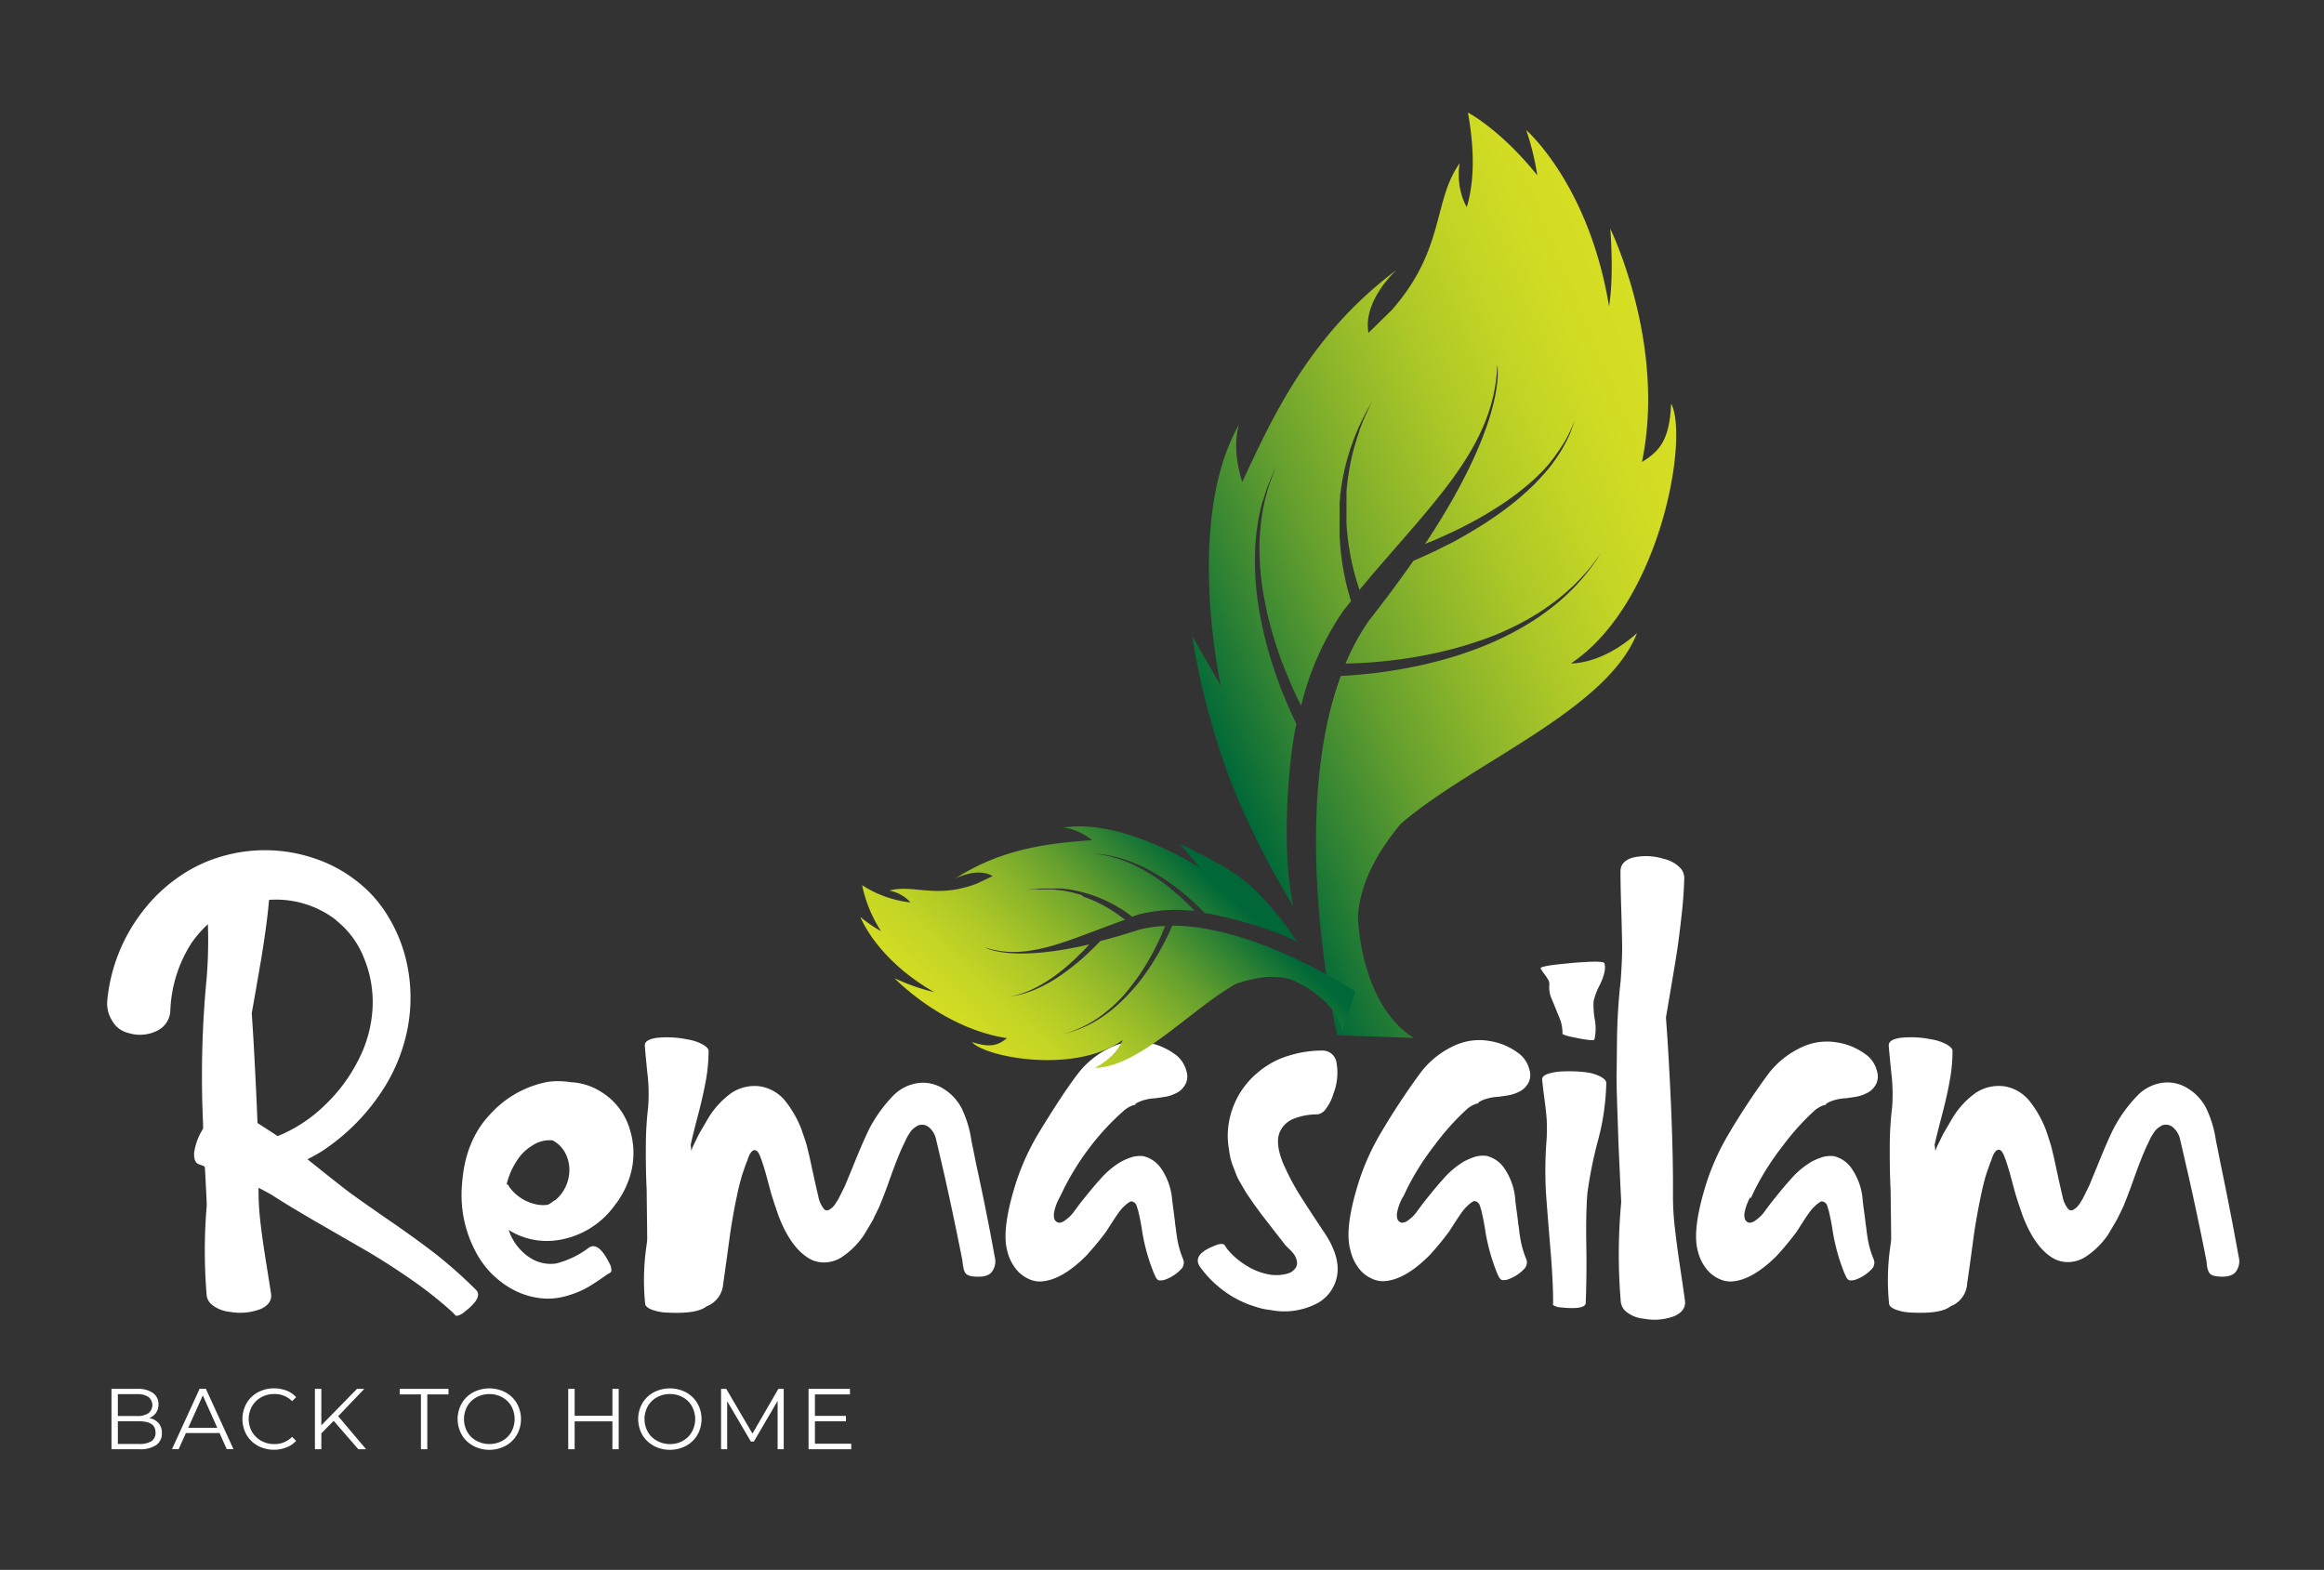
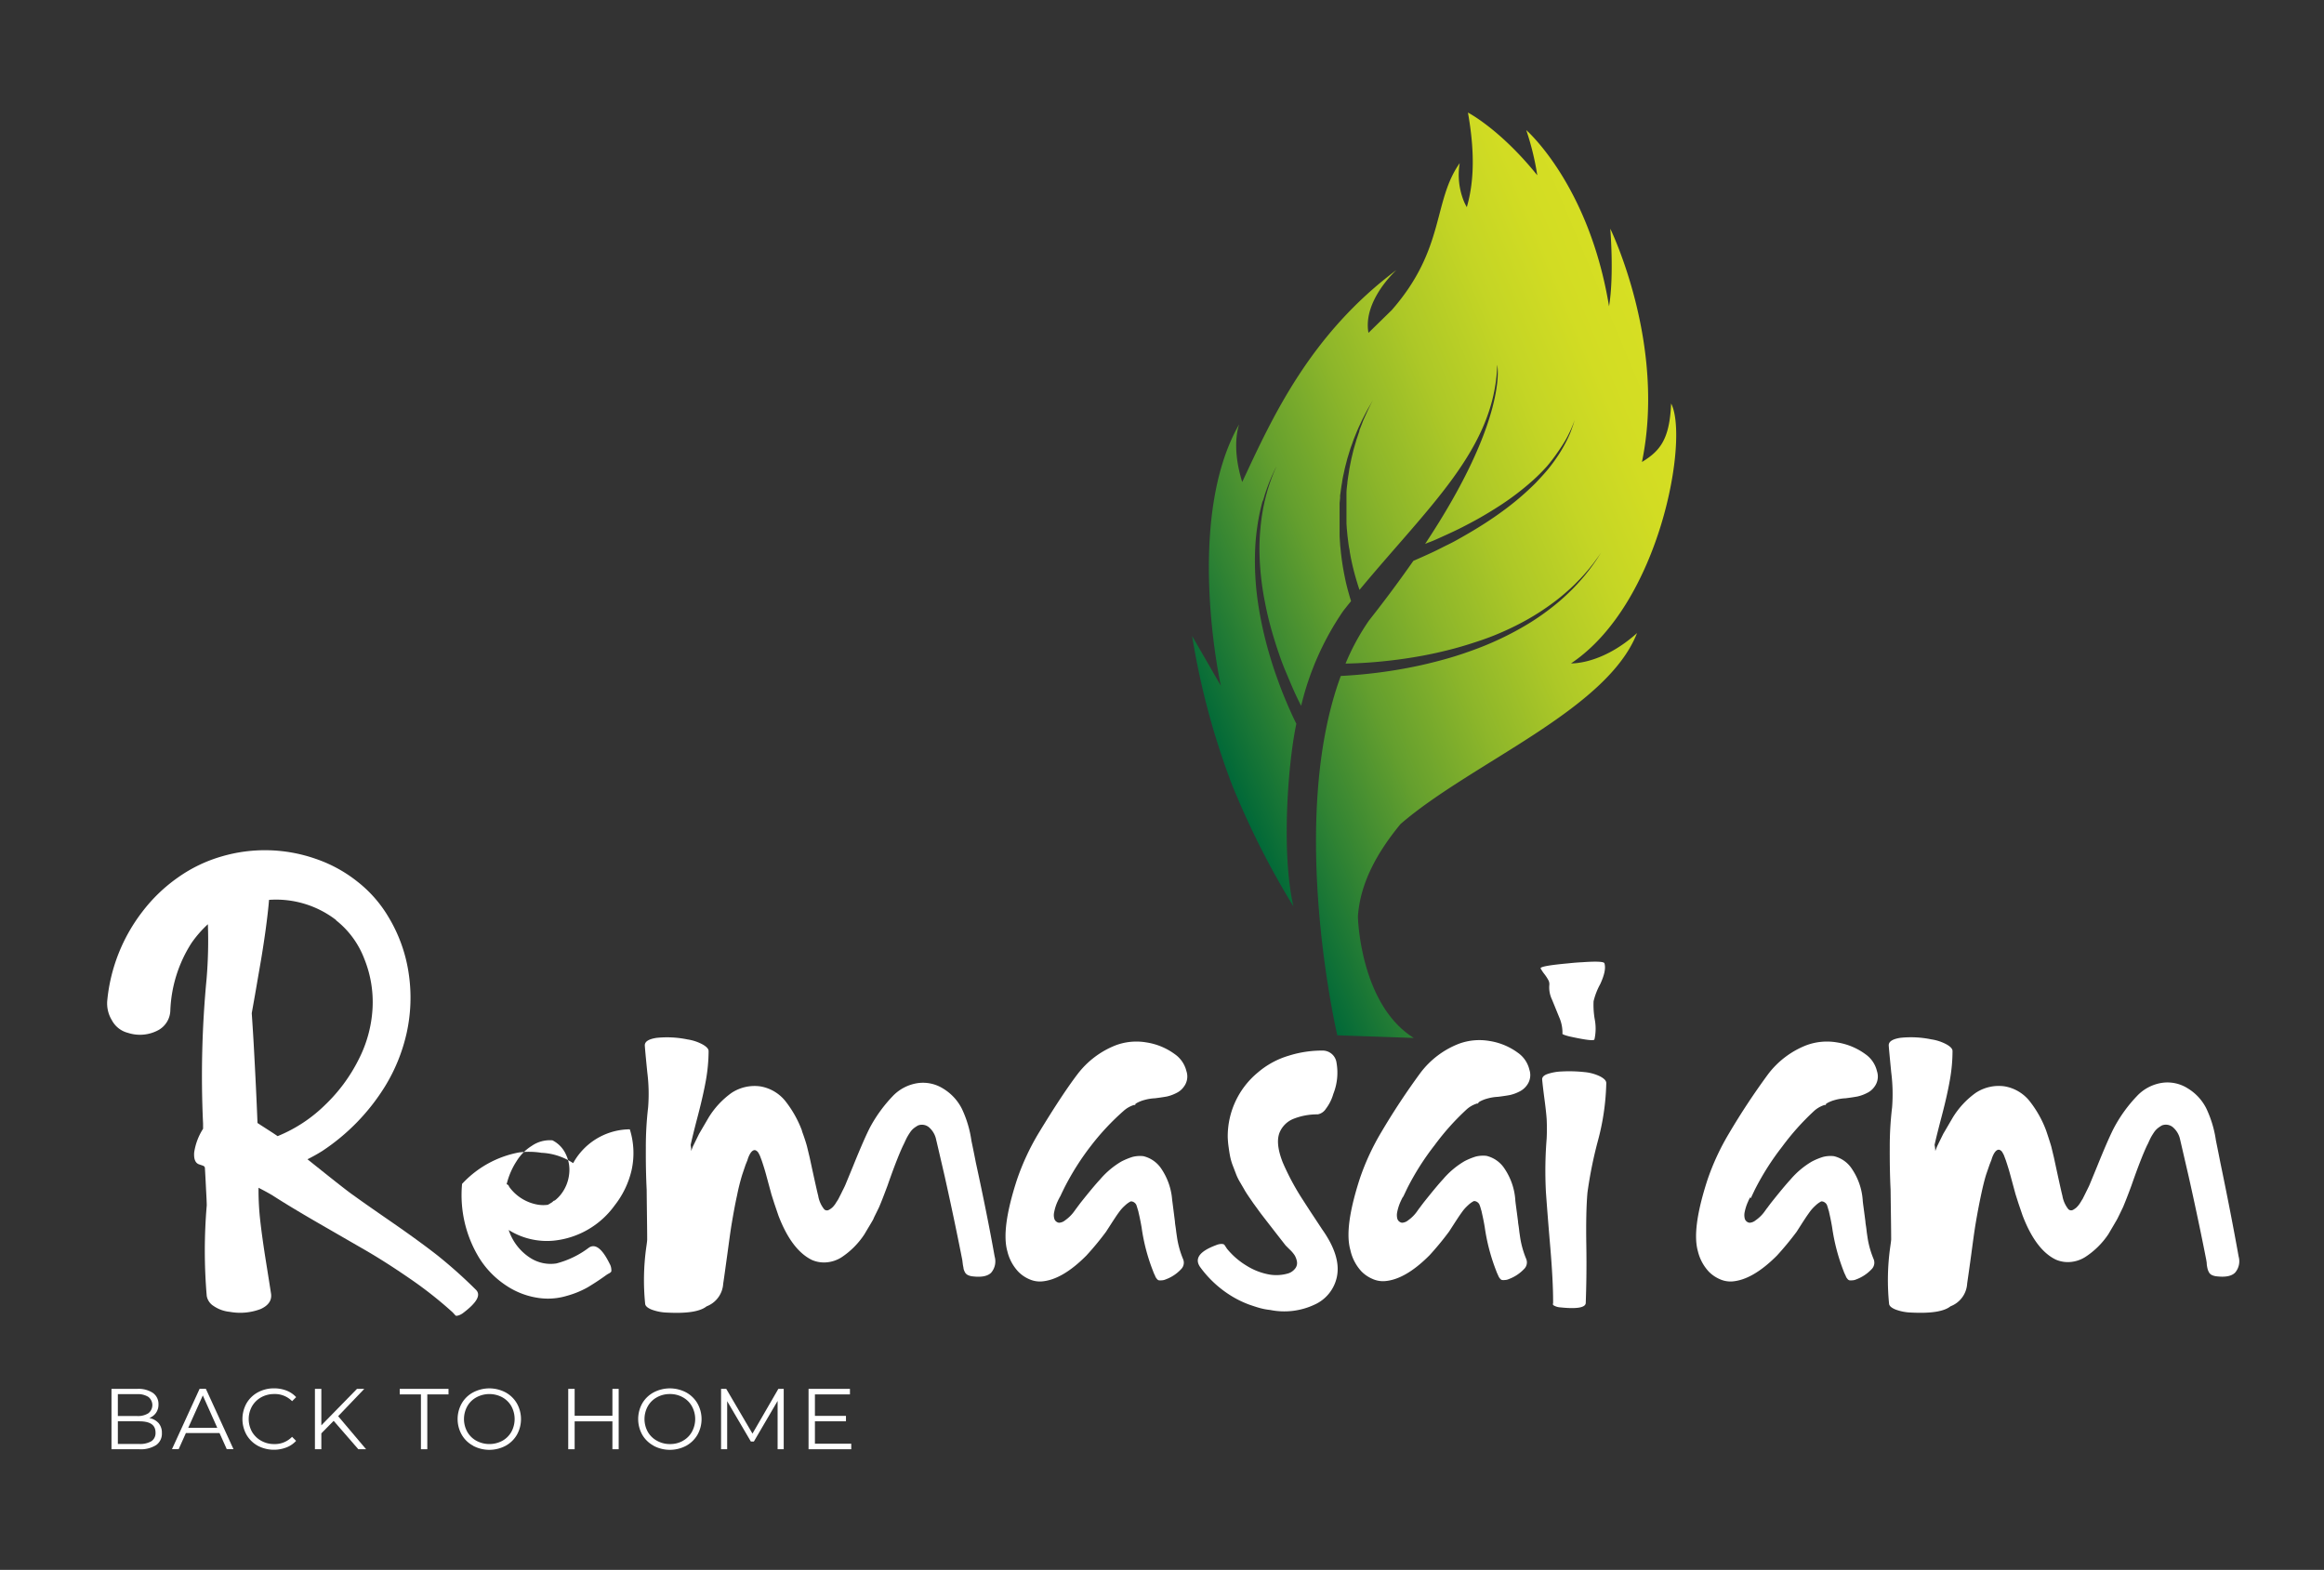
<svg xmlns="http://www.w3.org/2000/svg" xmlns:xlink="http://www.w3.org/1999/xlink" id="Layer_1" data-name="Layer 1" viewBox="0 0 449.19 303.45">
  <rect x="0" y="0" width="449.19" height="303.45" fill="#333333" stroke="none" />
  <defs>
    <style>.cls-1{fill:#fff;}.cls-2{fill:url(#linear-gradient);}.cls-3{fill:url(#linear-gradient-2);}</style>
    <linearGradient id="linear-gradient" x1="33.59" y1="590.12" x2="142.72" y2="590.12" gradientTransform="translate(-29.8 -399.38) rotate(-22.78)" gradientUnits="userSpaceOnUse">
      <stop offset="0" stop-color="#006838" />
      <stop offset="0.14" stop-color="#328433" />
      <stop offset="0.29" stop-color="#649f2e" />
      <stop offset="0.45" stop-color="#8db62a" />
      <stop offset="0.6" stop-color="#adc827" />
      <stop offset="0.75" stop-color="#c4d525" />
      <stop offset="0.88" stop-color="#d2dc23" />
      <stop offset="1" stop-color="#d7df23" />
    </linearGradient>
    <linearGradient id="linear-gradient-2" x1="-3239.21" y1="1230.55" x2="-3178.95" y2="1230.55" gradientTransform="matrix(-0.68, 0.73, 0.73, 0.68, -2878.84, 1686.83)" xlink:href="#linear-gradient" />
  </defs>
  <path class="cls-1" d="M92,249.32c1,1,.17,2.45-2.43,4.43a3,3,0,0,1-.91.5,1.61,1.61,0,0,1-.48.09c-.07,0-.2-.12-.37-.32l-.31-.34a77.43,77.43,0,0,0-8.25-6.51q-4.76-3.28-8.73-5.57l-9.29-5.36q-5.32-3.08-8.58-5.19c-.67-.4-1.56-.89-2.68-1.46v.07a52.66,52.66,0,0,0,.34,6.36q.38,3.36,1.09,7.79t1,6.33q.21,1.86-2,2.88a11.11,11.11,0,0,1-6,.55,6.65,6.65,0,0,1-3.13-1.14,2.86,2.86,0,0,1-1.31-1.93,102.68,102.68,0,0,1,0-17.48c0-.79-.08-2-.16-3.65s-.15-2.88-.2-3.71l-.09-.13a.46.46,0,0,0-.09-.12,2.92,2.92,0,0,0-.45-.18l-.44-.15c-.76-.23-1.09-1-1-2.3a11.58,11.58,0,0,1,1.72-4.59c0-.1,0-.27,0-.5s0-.41,0-.5a197.37,197.37,0,0,1,.68-28,88.66,88.66,0,0,0,.25-10.54A21.67,21.67,0,0,0,37,182.3a25.93,25.93,0,0,0-4.08,13.08,4.48,4.48,0,0,1-2.21,3.68,7.47,7.47,0,0,1-6,.58,4.86,4.86,0,0,1-3.08-2.42,6.24,6.24,0,0,1-.89-3.91,33.33,33.33,0,0,1,6.75-17.05,31,31,0,0,1,6.88-6.63,28,28,0,0,1,8.49-4.09A29.71,29.71,0,0,1,61,166a26.79,26.79,0,0,1,8.09,4.42,24.45,24.45,0,0,1,6,6.84,29.28,29.28,0,0,1,3.93,11.08,31.53,31.53,0,0,1-.43,11.37A33.75,33.75,0,0,1,74.41,210a40.5,40.5,0,0,1-12.12,12.48,32.46,32.46,0,0,1-2.86,1.6c5.15,4.13,8.12,6.47,8.94,7q1.81,1.33,7.13,5t9,6.54A92.5,92.5,0,0,1,92,249.32Zm-27-71.45a19,19,0,0,0-13-3.93c-.14,1.71-.36,3.6-.64,5.66s-.55,3.77-.77,5.13-.57,3.3-1,5.83-.76,4.29-.93,5.29q.28,4.14.39,6.22c.31,5.64.55,10.64.72,15,1.52,1,2.82,1.8,3.89,2.54a28.26,28.26,0,0,0,9.22-6.08,31.75,31.75,0,0,0,6.42-8.7,24.58,24.58,0,0,0,2.7-9.81,22.31,22.31,0,0,0-1.61-9.74A17.29,17.29,0,0,0,64.93,177.87Z" />
-   <path class="cls-1" d="M121.73,218.29a15.27,15.27,0,0,1,.32,8A17.33,17.33,0,0,1,118.8,233a16.58,16.58,0,0,1-11.87,6.82,13.92,13.92,0,0,1-8.61-2.07,10.19,10.19,0,0,0,4.29,5.47,7.29,7.29,0,0,0,4.91,1,17.73,17.73,0,0,0,6.31-3.06c1.24-.83,2.58.21,4,3.11a2.36,2.36,0,0,1,.32,1,1.77,1.77,0,0,1,0,.52,1.32,1.32,0,0,1-.49.38,5.16,5.16,0,0,0-.46.28c-1.38,1-2.59,1.77-3.61,2.38a17.64,17.64,0,0,1-4,1.64,12.63,12.63,0,0,1-4.88.49,15,15,0,0,1-6.9-2.49A17.38,17.38,0,0,1,92.53,243a23.33,23.33,0,0,1-3.22-14.16q.57-8.46,5.61-13.65a20,20,0,0,1,11-6.08,15.32,15.32,0,0,1,4.36.07,12,12,0,0,1,6.11,2A12.61,12.61,0,0,1,121.73,218.29ZM98.42,229.41a8.61,8.61,0,0,0,5.69,3.47,6.6,6.6,0,0,0,1.78,0,6,6,0,0,0,.65-.39c.14-.07.2-.11.18-.11s0,0-.08.07l.24-.21a.63.63,0,0,1,.27-.18l.07,0a6.92,6.92,0,0,0,1.21-1.21A7.68,7.68,0,0,0,110,227a6.86,6.86,0,0,0-.61-3.84,5.66,5.66,0,0,0-2.61-2.74,6.14,6.14,0,0,0-4,1.07,9.05,9.05,0,0,0-2.93,2.95,14.33,14.33,0,0,0-1.93,4.49.35.35,0,0,1,.23.07,1,1,0,0,1,.18.21A1.81,1.81,0,0,1,98.42,229.41Z" />
+   <path class="cls-1" d="M121.73,218.29a15.27,15.27,0,0,1,.32,8A17.33,17.33,0,0,1,118.8,233a16.58,16.58,0,0,1-11.87,6.82,13.92,13.92,0,0,1-8.61-2.07,10.19,10.19,0,0,0,4.29,5.47,7.29,7.29,0,0,0,4.91,1,17.73,17.73,0,0,0,6.31-3.06c1.24-.83,2.58.21,4,3.11a2.36,2.36,0,0,1,.32,1,1.77,1.77,0,0,1,0,.52,1.32,1.32,0,0,1-.49.38,5.16,5.16,0,0,0-.46.28c-1.38,1-2.59,1.77-3.61,2.38a17.64,17.64,0,0,1-4,1.64,12.63,12.63,0,0,1-4.88.49,15,15,0,0,1-6.9-2.49A17.38,17.38,0,0,1,92.53,243a23.33,23.33,0,0,1-3.22-14.16a20,20,0,0,1,11-6.08,15.32,15.32,0,0,1,4.36.07,12,12,0,0,1,6.11,2A12.61,12.61,0,0,1,121.73,218.29ZM98.42,229.41a8.61,8.61,0,0,0,5.69,3.47,6.6,6.6,0,0,0,1.78,0,6,6,0,0,0,.65-.39c.14-.07.2-.11.18-.11s0,0-.08.07l.24-.21a.63.63,0,0,1,.27-.18l.07,0a6.92,6.92,0,0,0,1.21-1.21A7.68,7.68,0,0,0,110,227a6.86,6.86,0,0,0-.61-3.84,5.66,5.66,0,0,0-2.61-2.74,6.14,6.14,0,0,0-4,1.07,9.05,9.05,0,0,0-2.93,2.95,14.33,14.33,0,0,0-1.93,4.49.35.35,0,0,1,.23.07,1,1,0,0,1,.18.21A1.81,1.81,0,0,1,98.42,229.41Z" />
  <path class="cls-1" d="M192.25,242.88a3.37,3.37,0,0,1-.68,3.13c-.69.68-1.89.91-3.61.7a2.7,2.7,0,0,1-.93-.27,1.3,1.3,0,0,1-.54-.55,3.4,3.4,0,0,1-.25-.65c0-.19-.09-.47-.14-.85s-.08-.67-.11-.86q-1.5-7.65-3.39-16.12-1.57-6.79-1.65-7.08a4.25,4.25,0,0,0-1.26-2.31,2.12,2.12,0,0,0-2.24-.48,6.41,6.41,0,0,0-.86.57,3.75,3.75,0,0,0-.71.81c-.22.32-.38.59-.5.8s-.27.52-.45.91-.3.65-.37.77c-.69,1.46-1.71,4-3,7.72-.65,1.74-1.19,3.15-1.65,4.22-.62,1.29-1,2-1.07,2.22s-.75,1.3-1.75,3a15.52,15.52,0,0,1-4.5,4.51,6.38,6.38,0,0,1-2.77.93,5.84,5.84,0,0,1-2.92-.47Q153,241.6,150.47,235l-.79-2.32-.57-1.79-.93-3.43c-.26-1-.57-2-.93-3.08l-.32-.85a3.8,3.8,0,0,0-.16-.36c-.09-.17-.16-.3-.22-.39a1,1,0,0,0-.27-.29.77.77,0,0,0-.39-.18c-.5,0-.94.56-1.32,1.61l-.11.36-.36.89-.64,1.89a40.32,40.32,0,0,0-1,4c-.36,1.62-.68,3.38-1,5.26s-.58,4-.91,6.36-.57,4.18-.77,5.47a5,5,0,0,1-3.21,4.36q-1.86,1.5-7.54,1.21a9.42,9.42,0,0,1-3.1-.59c-.77-.32-1.18-.68-1.23-1.09a45.72,45.72,0,0,1,.22-11c.09-.61.15-1.08.17-1.39,0-2.12-.06-5.35-.1-9.69-.12-2.4-.18-5.09-.16-8.07a65.64,65.64,0,0,1,.44-7.83,33,33,0,0,0-.16-6.79q-.45-4.5-.48-5.22c0-.71.71-1.19,2.22-1.43a19.44,19.44,0,0,1,6,.29,9,9,0,0,1,3,1c.74.43,1.11.85,1.11,1.25a33,33,0,0,1-.52,5.65c-.35,1.95-.87,4.25-1.56,6.88s-1.15,4.51-1.39,5.63l.09.57a4.07,4.07,0,0,1,0,.61l.13-.34.16-.41a3.37,3.37,0,0,1,.14-.32l1.11-2.26,1.86-3.18a16.41,16.41,0,0,1,4.43-4.75,8.1,8.1,0,0,1,5.54-1.25,7.88,7.88,0,0,1,4.86,2.86,21.26,21.26,0,0,1,3.18,5.65c0,.14.2.61.47,1.41s.44,1.37.53,1.73l.5,2.07c.93,4.32,1.48,6.78,1.65,7.4a5.65,5.65,0,0,0,1.14,2.61.74.74,0,0,0,.75.22,2,2,0,0,0,.45-.24,3.51,3.51,0,0,0,.37-.28,3.72,3.72,0,0,0,.36-.39l.29-.38c0-.07.14-.23.28-.46l.25-.4.58-1.14c.07-.14.19-.4.37-.75s.32-.65.41-.86l1.43-3.47q2.3-5.69,3.43-7.82a27.62,27.62,0,0,1,4.22-5.79,8.37,8.37,0,0,1,5-2.61,7.31,7.31,0,0,1,4.83,1.07,9.62,9.62,0,0,1,3.61,3.89,21.32,21.32,0,0,1,1.85,6.19c.39,1.86.67,3.27.86,4.25Q190.79,234.7,192.25,242.88Z" />
  <path class="cls-1" d="M204.79,231.45c0,.09-.11.24-.21.43l-.18.39a8.93,8.93,0,0,0-.64,2,2.5,2.5,0,0,0,0,1.22,1.1,1.1,0,0,0,.93.86,2,2,0,0,0,1.18-.47,7.48,7.48,0,0,0,1.82-1.82l.36-.5a1.73,1.73,0,0,0,.19-.25l.59-.79q2.61-3.28,3.76-4.5a16.19,16.19,0,0,1,4.14-3.5,13.37,13.37,0,0,1,2.18-.9,6,6,0,0,1,2.08-.14,5.79,5.79,0,0,1,3.5,2.47,12.45,12.45,0,0,1,2.07,6c.05.35.23,1.76.54,4.21,0,.24.06.59.12,1s.11.79.13,1l.18,1.22a17.92,17.92,0,0,0,1.14,4,1.75,1.75,0,0,1-.36,1.92,7.68,7.68,0,0,1-3,2,2.07,2.07,0,0,1-.77.18,2.58,2.58,0,0,1-.54,0,.71.71,0,0,1-.41-.3,2.29,2.29,0,0,1-.27-.4c0-.08-.11-.26-.23-.53a5.36,5.36,0,0,1-.21-.52,36.8,36.8,0,0,1-2.22-8.43c-.17-1-.37-2-.61-3,0-.1-.08-.31-.18-.65s-.17-.57-.23-.73a1.15,1.15,0,0,0-.37-.46,1.1,1.1,0,0,0-.72-.24,4.84,4.84,0,0,0-1.14.83,7.15,7.15,0,0,0-.88.93c-.2.26-.48.64-.82,1.14l-.66,1-1.29,2a57.06,57.06,0,0,1-3.79,4.58q-4.71,4.74-8.72,5a5,5,0,0,1-2.36-.46,6.54,6.54,0,0,1-2.07-1.43,8.7,8.7,0,0,1-2.11-3.93q-1.25-4.33,1.86-13.87a46.87,46.87,0,0,1,4.11-8.87q4.68-7.71,7.61-11.54a17.11,17.11,0,0,1,7.33-5.54,11.42,11.42,0,0,1,5.93-.57,12.42,12.42,0,0,1,5.54,2.29,5.6,5.6,0,0,1,2.22,3.25,3.25,3.25,0,0,1-.47,3,3.72,3.72,0,0,1-1.5,1.26,7.38,7.38,0,0,1-1.82.66c-.55.1-1.31.22-2.29.34a9.21,9.21,0,0,0-2.11.35,6.51,6.51,0,0,0-1.39.56c-.29.18-.37.28-.25.3-.12.1-.2.12-.25.07a5.31,5.31,0,0,0-2,1.11A47.55,47.55,0,0,0,211,221.3a50.94,50.94,0,0,0-5.29,8.32l-.54,1.11-.25.54Z" />
  <path class="cls-1" d="M255.55,237.63q3.65,5.15,2.86,9.11a7.57,7.57,0,0,1-4.4,5.47,13.71,13.71,0,0,1-8.5,1,12.34,12.34,0,0,1-2.33-.47c-.26-.07-.84-.26-1.75-.57A19.93,19.93,0,0,1,238,250.5a21.16,21.16,0,0,1-6-5.54c-1.19-1.65-.2-3.06,3-4.26a2.94,2.94,0,0,1,1-.25,1.5,1.5,0,0,1,.54.07,1.41,1.41,0,0,1,.33.42l.29.44a14.6,14.6,0,0,0,3.81,3.29,12.33,12.33,0,0,0,4.56,1.72,8.11,8.11,0,0,0,3.46-.25,2.72,2.72,0,0,0,1.31-.9,1.7,1.7,0,0,0,.37-1.43,3.69,3.69,0,0,0-.43-1.16,6.35,6.35,0,0,0-1-1.16l-.75-.75q-4.16-5.33-4.47-5.76c-.1-.11-.38-.49-.84-1.12l-.91-1.25-.86-1.25c-.43-.63-.73-1.1-.89-1.4l-.81-1.39a10.19,10.19,0,0,1-.78-1.57c-.16-.42-.36-.95-.61-1.59a11.07,11.07,0,0,1-.54-1.79c-.11-.55-.21-1.16-.3-1.84a17.41,17.41,0,0,1-.18-2,16,16,0,0,1,5.83-12.48,16.22,16.22,0,0,1,5.93-3.23,21.41,21.41,0,0,1,6.54-1,2.7,2.7,0,0,1,2.73,2.37,11.06,11.06,0,0,1-.62,6,8.63,8.63,0,0,1-1.43,2.87,2.41,2.41,0,0,1-1.57,1.09,12.47,12.47,0,0,0-4.79.9,4.87,4.87,0,0,0-2.61,2.64q-.82,2.11.64,5.79a48,48,0,0,0,3.93,7.29c.77,1.2,1.34,2.08,1.72,2.65Z" />
  <path class="cls-1" d="M271.1,231.45l-.22.43-.18.39a9.5,9.5,0,0,0-.64,2,2.77,2.77,0,0,0,0,1.22,1.1,1.1,0,0,0,.93.86,2,2,0,0,0,1.18-.47A7.15,7.15,0,0,0,274,234l.36-.5a2.64,2.64,0,0,0,.2-.25c.08-.12.28-.38.59-.79q2.61-3.28,3.75-4.5a16.21,16.21,0,0,1,4.15-3.5,12.68,12.68,0,0,1,2.18-.9,5.93,5.93,0,0,1,2.07-.14,5.76,5.76,0,0,1,3.5,2.47,12.35,12.35,0,0,1,2.08,6c0,.35.22,1.76.53,4.21,0,.24.07.59.13,1s.1.79.12,1l.18,1.22a17.92,17.92,0,0,0,1.14,4,1.76,1.76,0,0,1-.35,1.92,7.81,7.81,0,0,1-3,2,2,2,0,0,1-.77.18,2.47,2.47,0,0,1-.53,0,.72.72,0,0,1-.42-.3,1.69,1.69,0,0,1-.26-.4l-.24-.53a5.36,5.36,0,0,1-.21-.52,37.89,37.89,0,0,1-2.22-8.43c-.16-1-.37-2-.6-3,0-.1-.09-.31-.18-.65s-.18-.57-.24-.73a1.15,1.15,0,0,0-.37-.46,1.08,1.08,0,0,0-.72-.24,4.84,4.84,0,0,0-1.14.83,7.91,7.91,0,0,0-.88.93c-.2.26-.47.64-.82,1.14l-.66,1-1.29,2a57.18,57.18,0,0,1-3.78,4.58q-4.72,4.74-8.72,5a4.93,4.93,0,0,1-2.36-.46,6.58,6.58,0,0,1-2.08-1.43A8.8,8.8,0,0,1,261,241.6q-1.25-4.33,1.86-13.87a46.87,46.87,0,0,1,4.11-8.87,135.72,135.72,0,0,1,7.62-11.54,17,17,0,0,1,7.32-5.54,11.45,11.45,0,0,1,5.94-.57,12.47,12.47,0,0,1,5.54,2.29,5.53,5.53,0,0,1,2.21,3.25,3.28,3.28,0,0,1-.46,3,3.86,3.86,0,0,1-1.5,1.26,7.58,7.58,0,0,1-1.83.66c-.54.1-1.31.22-2.28.34a9,9,0,0,0-2.11.35,6.42,6.42,0,0,0-1.4.56c-.28.18-.37.28-.25.3-.12.1-.2.12-.25.07a5.38,5.38,0,0,0-2,1.11,48.15,48.15,0,0,0-6.22,6.94,50.94,50.94,0,0,0-5.29,8.32l-.53,1.11-.26.54Z" />
  <path class="cls-1" d="M302,199.71a7.46,7.46,0,0,0-.64-3.1c-.48-1.17-.94-2.32-1.4-3.43a5.4,5.4,0,0,1-.5-2.8,1.61,1.61,0,0,0-.23-1,8.36,8.36,0,0,0-.79-1.18,8.62,8.62,0,0,1-.66-1q-.24-.49,5.44-1,1.24-.14,2.64-.21c2.74-.19,4.16-.12,4.25.21.29.93,0,2.25-.8,4a13.19,13.19,0,0,0-1.3,3.34,16.3,16.3,0,0,0,.23,3.51,9.57,9.57,0,0,1-.06,3.86q-.11.47-4.86-.58c-.9-.23-1.35-.41-1.35-.53A.13.13,0,0,0,302,199.71Zm8.47,9.54a46.62,46.62,0,0,1-1.64,11.33,81.46,81.46,0,0,0-2,9.94q-.33,3.75-.22,10.22c.07,4.31,0,8-.11,11.08,0,.93-1.68,1.23-4.89.89a2.87,2.87,0,0,1-1-.23,2.07,2.07,0,0,1-.42-.23.59.59,0,0,1,0-.39l0-.33q0-4-.55-10.49t-.84-10.63a77.53,77.53,0,0,1,.14-10.29,38.31,38.31,0,0,0,0-3.85c-.06-.87-.2-2.16-.43-3.89s-.37-3-.44-3.74c0-.4.26-.74.92-1a9.57,9.57,0,0,1,2.85-.53,27.3,27.3,0,0,1,4.41.12,8.69,8.69,0,0,1,3,.82C310,208.44,310.43,208.85,310.45,209.25Z" />
-   <path class="cls-1" d="M323.36,230.66a52.6,52.6,0,0,0,.34,6.47q.38,3.44,1.05,7.9t.93,6.43c.14,1.27-.53,2.24-2,2.92a11,11,0,0,1-6,.51,6.2,6.2,0,0,1-3.11-1.16,2.93,2.93,0,0,1-1.29-2,109.08,109.08,0,0,1,.07-19.3c0-.41-.12-2.4-.28-6s-.27-5.78-.29-6.61-.09-2.76-.19-5.78-.16-5.22-.13-6.61.05-3.29.07-5.68.1-4.55.22-6.47.28-3.82.5-5.7c.21-3,.31-5.32.28-7s-.08-4.07-.18-7.15-.14-5.41-.14-7c0-1.27.76-2.14,2.27-2.63a11.41,11.41,0,0,1,6.06.2,6.46,6.46,0,0,1,3,1.55,2.85,2.85,0,0,1,1,2.13c-.05,2.12-.21,4.48-.5,7.08s-.54,4.62-.75,6.09-.61,3.93-1.2,7.4-.94,5.6-1.09,6.41c.19,2.63.32,4.59.4,5.9Q323.42,219.69,323.36,230.66Z" />
  <path class="cls-1" d="M338.26,231.45l-.22.43a3.5,3.5,0,0,0-.17.39,9,9,0,0,0-.65,2,2.77,2.77,0,0,0,0,1.22,1.1,1.1,0,0,0,.93.86,2,2,0,0,0,1.18-.47,7.15,7.15,0,0,0,1.82-1.82l.36-.5a2.64,2.64,0,0,0,.2-.25c.08-.12.28-.38.59-.79q2.61-3.28,3.75-4.5a16.21,16.21,0,0,1,4.15-3.5,13,13,0,0,1,2.18-.9,5.94,5.94,0,0,1,2.07-.14,5.73,5.73,0,0,1,3.5,2.47,12.35,12.35,0,0,1,2.08,6c0,.35.22,1.76.53,4.21,0,.24.07.59.13,1s.1.79.12,1l.18,1.22a17.91,17.91,0,0,0,1.15,4,1.78,1.78,0,0,1-.36,1.92,7.81,7.81,0,0,1-3,2,2,2,0,0,1-.77.18,2.53,2.53,0,0,1-.53,0,.68.68,0,0,1-.41-.3,1.51,1.51,0,0,1-.27-.4c0-.08-.12-.26-.23-.53a4.14,4.14,0,0,1-.22-.52,37.89,37.89,0,0,1-2.22-8.43c-.16-1-.37-2-.6-3,0-.1-.09-.31-.18-.65s-.18-.57-.23-.73a1.19,1.19,0,0,0-.38-.46,1.08,1.08,0,0,0-.72-.24,4.84,4.84,0,0,0-1.14.83,7.91,7.91,0,0,0-.88.93c-.2.26-.47.64-.82,1.14l-.66,1-1.28,2a59.27,59.27,0,0,1-3.79,4.58q-4.73,4.74-8.72,5a5,5,0,0,1-2.36-.46,6.7,6.7,0,0,1-2.08-1.43,8.8,8.8,0,0,1-2.11-3.93q-1.25-4.33,1.86-13.87a46.87,46.87,0,0,1,4.11-8.87,135.72,135.72,0,0,1,7.62-11.54,17.08,17.08,0,0,1,7.32-5.54,11.45,11.45,0,0,1,5.94-.57,12.47,12.47,0,0,1,5.54,2.29,5.53,5.53,0,0,1,2.21,3.25,3.28,3.28,0,0,1-.46,3,3.72,3.72,0,0,1-1.5,1.26,7.58,7.58,0,0,1-1.83.66c-.54.1-1.31.22-2.28.34a9,9,0,0,0-2.11.35,6.64,6.64,0,0,0-1.4.56c-.28.18-.37.28-.25.3-.12.1-.2.12-.25.07a5.46,5.46,0,0,0-2,1.11,48.76,48.76,0,0,0-6.22,6.94,50.94,50.94,0,0,0-5.29,8.32l-.53,1.11-.25.54Z" />
  <path class="cls-1" d="M432.69,242.88A3.37,3.37,0,0,1,432,246c-.69.68-1.89.91-3.61.7a2.7,2.7,0,0,1-.93-.27,1.28,1.28,0,0,1-.53-.55,2.84,2.84,0,0,1-.25-.65,7.33,7.33,0,0,1-.15-.85c0-.39-.08-.67-.1-.86q-1.5-7.65-3.4-16.12c-1.05-4.53-1.59-6.89-1.64-7.08a4.26,4.26,0,0,0-1.27-2.31,2.12,2.12,0,0,0-2.24-.48,5.73,5.73,0,0,0-.85.57,3.79,3.79,0,0,0-.72.81c-.21.32-.38.59-.5.8s-.27.52-.45.91a7.29,7.29,0,0,1-.37.77c-.69,1.46-1.71,4-3,7.72-.64,1.74-1.19,3.15-1.64,4.22q-.93,1.93-1.08,2.22c-.16.31-.75,1.3-1.75,3A15.52,15.52,0,0,1,403,243a6.33,6.33,0,0,1-2.77.93,5.81,5.81,0,0,1-2.91-.47q-3.87-1.89-6.4-8.54l-.79-2.32-.57-1.79-.93-3.43c-.26-1-.57-2-.93-3.08l-.32-.85a2.24,2.24,0,0,0-.16-.36c-.09-.17-.16-.3-.22-.39a.87.87,0,0,0-.26-.29.77.77,0,0,0-.4-.18c-.5,0-.94.56-1.32,1.61l-.11.36-.35.89L383.9,227c-.33,1.05-.66,2.4-1,4s-.68,3.38-1,5.26-.59,4-.91,6.36-.58,4.18-.77,5.47A5,5,0,0,1,377,252.5q-1.86,1.5-7.54,1.21a9.3,9.3,0,0,1-3.09-.59c-.78-.32-1.19-.68-1.24-1.09a45.72,45.72,0,0,1,.22-11c.09-.61.15-1.08.18-1.39,0-2.12-.06-5.35-.11-9.69q-.18-3.6-.16-8.07a63.43,63.43,0,0,1,.45-7.83,33.13,33.13,0,0,0-.17-6.79c-.29-3-.46-4.74-.48-5.22,0-.71.72-1.19,2.22-1.43a19.44,19.44,0,0,1,6,.29,9,9,0,0,1,3,1c.74.43,1.11.85,1.11,1.25a32,32,0,0,1-.52,5.65c-.34,1.95-.86,4.25-1.55,6.88s-1.16,4.51-1.4,5.63a4.92,4.92,0,0,1,.09.57,4.07,4.07,0,0,1,.05.61l.13-.34.16-.41.14-.32,1.11-2.26s.65-1.1,1.86-3.18a16.41,16.41,0,0,1,4.43-4.75,8.1,8.1,0,0,1,5.54-1.25,7.88,7.88,0,0,1,4.86,2.86,21,21,0,0,1,3.18,5.65c.05.14.21.61.47,1.41s.44,1.37.54,1.73l.5,2.07c.93,4.32,1.47,6.78,1.64,7.4a5.65,5.65,0,0,0,1.14,2.61.76.76,0,0,0,.76.22,1.75,1.75,0,0,0,.44-.24,3.78,3.78,0,0,0,.38-.28l.36-.39c.14-.18.23-.31.28-.38l.29-.46a3.54,3.54,0,0,1,.25-.4l.57-1.14.37-.75c.18-.36.32-.65.41-.86l1.43-3.47c1.53-3.79,2.67-6.4,3.44-7.82A27.6,27.6,0,0,1,413,211.9a8.37,8.37,0,0,1,5-2.61,7.31,7.31,0,0,1,4.83,1.07,9.55,9.55,0,0,1,3.61,3.89,21.59,21.59,0,0,1,1.86,6.19c.38,1.86.66,3.27.85,4.25Q431.23,234.7,432.69,242.88Z" />
  <path class="cls-2" d="M323,78c3.47,6.6-2.06,38.67-19.35,50.23,0,0,5.92.29,12.76-5.86-5.82,14.91-32,25.06-45.71,36.91-4.61,5.6-7.84,11.54-8.24,17.93,0,0,.37,16.9,10.8,23.42l-14.78-.51s-9.7-41.29.67-69.46c1.58-.08,3.56-.22,5.84-.48a93.72,93.72,0,0,0,9.76-1.62c1.77-.4,3.59-.86,5.41-1.39s3.66-1.16,5.46-1.84a59.34,59.34,0,0,0,10.17-5,47.68,47.68,0,0,0,4.26-3,39,39,0,0,0,3.49-3.08c.27-.25.51-.5.75-.75l.35-.37c.12-.12.23-.25.34-.37l.64-.71.59-.69c.19-.22.36-.44.53-.66s.34-.42.49-.62c.3-.41.58-.78.82-1.12s.45-.65.63-.92.33-.51.45-.7l.36-.57-.38.56c-.13.18-.28.41-.48.67l-.66.9-.86,1.08-.52.6c-.17.2-.35.42-.55.63l-.61.66-.67.68-.35.36-.36.35c-.25.23-.5.48-.77.71a39.8,39.8,0,0,1-3.58,2.9,47,47,0,0,1-4.31,2.78,53.53,53.53,0,0,1-4.91,2.46q-2.56,1.14-5.27,2c-1.8.6-3.62,1.13-5.43,1.58s-3.61.84-5.36,1.15a94,94,0,0,1-9.63,1.21c-1.78.13-3.37.19-4.72.22a44.64,44.64,0,0,1,4.54-8.34c3.26-4.12,6.1-8,8.57-11.52,1-.43,2.28-1,3.68-1.65,1-.46,2-1,3.12-1.54s2.23-1.19,3.4-1.86,2.35-1.39,3.54-2.15,2.37-1.57,3.53-2.42a53.58,53.58,0,0,0,6.39-5.46c.94-1,1.81-1.93,2.58-2.89a33.6,33.6,0,0,0,2-2.8c.57-.91,1.05-1.77,1.44-2.55l.27-.56c.09-.19.16-.37.24-.54.15-.34.27-.67.39-1s.1-.29.15-.42.09-.25.13-.37a6,6,0,0,0,.18-.58c.08-.26.13-.42.15-.47s-.08.2-.17.46-.13.35-.22.57-.1.23-.15.36-.11.26-.17.4c-.13.29-.27.6-.44.93l-.26.52-.3.55c-.43.75-.95,1.57-1.56,2.43A31.72,31.72,0,0,1,299,90.13a35.73,35.73,0,0,1-2.68,2.69,52.51,52.51,0,0,1-6.56,5c-1.18.76-2.38,1.49-3.58,2.18s-2.41,1.32-3.58,1.92-2.33,1.13-3.43,1.63-2.15,1-3.13,1.34l-.59.25c16-24.13,14-34.42,13.94-34.61-.51,16.23-13.12,27.21-26.62,43.49a1.55,1.55,0,0,0-.08-.23c-.25-.74-.5-1.57-.76-2.49s-.51-1.93-.73-3c-.12-.54-.21-1.09-.32-1.66,0-.28-.09-.57-.14-.86s-.09-.59-.13-.89c-.07-.59-.16-1.2-.21-1.81l-.09-.93-.06-.94,0-.48c0-.16,0-.31,0-.47l0-1c0-.32,0-.64,0-1v-.48c0-.16,0-.32,0-.48l0-1,0-.48,0-.48c0-.64.09-1.28.17-1.91,0-.31.07-.62.11-.94s.09-.62.14-.92.09-.62.14-.92.12-.6.17-.9l.18-.88c.06-.29.13-.58.2-.86.14-.57.26-1.13.43-1.66.07-.27.15-.53.23-.79s.14-.52.23-.76c.17-.5.33-1,.49-1.44a1.09,1.09,0,0,0,0-.17,1.22,1.22,0,0,0,.07-.17l.13-.33.25-.63c.16-.42.3-.81.47-1.17l.45-1q.11-.24.21-.45c.06-.15.13-.28.19-.41.48-1,.77-1.52.8-1.59s-.35.62-.89,1.54c-.07.13-.15.26-.22.4s-.15.28-.23.43l-.51,1c-.19.35-.36.74-.55,1.15-.1.2-.19.41-.29.62l-.15.32c0,.06-.05.11-.07.17a1.22,1.22,0,0,0-.07.17c-.19.45-.38.93-.58,1.42-.1.24-.19.5-.28.76s-.18.52-.28.78c-.2.53-.36,1.09-.53,1.65-.09.28-.18.57-.26.86s-.15.59-.23.89-.16.6-.23.9-.13.62-.2.93-.14.62-.2.93-.11.64-.16,1c-.12.63-.2,1.28-.29,1.94l-.07.48,0,.49-.1,1c0,.16,0,.33,0,.49l0,.5c0,.33,0,.66,0,1l0,1c0,.16,0,.33,0,.49v.49c0,.32,0,.65,0,1s0,.65,0,1c0,.64.06,1.27.1,1.89,0,.31.06.62.08.92l.09.91c.08.59.14,1.17.23,1.73.16,1.13.37,2.19.57,3.17s.43,1.87.65,2.65.34,1.2.5,1.68q-.76.94-1.53,1.92a54.91,54.91,0,0,0-8.12,18.32c-.47-.91-1-2-1.5-3.13s-1-2.35-1.56-3.67-1.05-2.71-1.54-4.18-.95-3-1.37-4.55-.78-3.18-1.09-4.8a54.56,54.56,0,0,1-1-9.63,42.69,42.69,0,0,1,.2-4.46,38.82,38.82,0,0,1,.57-4c.06-.31.13-.6.19-.9,0-.14.07-.28.1-.43s.07-.28.1-.41q.1-.42.21-.81l.21-.75c.07-.24.15-.47.22-.7l.21-.65c.15-.41.28-.79.41-1.13l.35-.9c.11-.27.21-.49.29-.66s.2-.48.23-.53l-.26.51c-.08.18-.2.39-.31.65l-.4.89c-.14.34-.3.71-.46,1.12-.08.2-.16.42-.24.64a7,7,0,0,0-.25.69c-.09.24-.17.49-.26.75s-.16.52-.24.8l-.12.41L244,97c-.08.29-.16.59-.23.89a37.51,37.51,0,0,0-.77,4,42.15,42.15,0,0,0-.41,4.52,56,56,0,0,0,.52,9.84c.24,1.66.54,3.32.89,4.94s.75,3.2,1.18,4.71.9,3,1.37,4.34.95,2.65,1.42,3.83c.94,2.34,1.82,4.26,2.47,5.59l.12.24c-1.63,7.64-2.94,25-.56,35.31a159.73,159.73,0,0,1-11.85-23.46,145.05,145.05,0,0,1-7.73-28.81l5.55,9.62S228.88,100.5,239.52,82c-.05.13-1.61,4.17.58,11.17,5.86-12.56,13.1-28.5,29.84-41,0,0-6.57,5.87-5.44,12.17L269,59.94c10.39-11.86,7.89-21,13.14-28.41a13.6,13.6,0,0,0,.78,7.32,10.11,10.11,0,0,0,.59,1.19c1.41-4.88,1.57-10.63.22-18.28,0,0,6.21,3.19,13.4,12.12A51.67,51.67,0,0,0,295,25.15s12.13,10.52,16,34.06c1-6,.24-15,.24-15s10.87,22.2,6.12,45.09C320.9,87.15,322.71,84.88,323,78Z" />
-   <path class="cls-3" d="M187.84,201.42c2.69,3,20,6.23,29.14-.37,0,0-1,3.06-5.38,5.37,8.66-.14,18.74-11.51,27.33-16.26,3.72-1.28,7.34-1.81,10.66-.81,0,0,8.51,3.37,9.86,9.89l2.52-7.59s-19.14-12.7-35.39-12.73c-.33.78-.78,1.76-1.34,2.87a53.12,53.12,0,0,1-2.66,4.65c-.53.82-1.11,1.66-1.72,2.49s-1.28,1.64-2,2.42a32,32,0,0,1-4.44,4.22,27.68,27.68,0,0,1-2.32,1.6,23.6,23.6,0,0,1-2.22,1.2l-.53.23-.25.11-.25.11-.48.19-.46.16-.44.15-.4.13-.73.21-.59.15-.43.09L205,200l.35-.09.44-.12.58-.17.71-.23.4-.15.42-.16.45-.19.48-.21.24-.11.25-.12.5-.25a24,24,0,0,0,2.15-1.27,24.77,24.77,0,0,0,2.22-1.67,29.18,29.18,0,0,0,2.17-2c.71-.73,1.39-1.5,2-2.3s1.26-1.62,1.83-2.46,1.1-1.67,1.59-2.5a50.67,50.67,0,0,0,2.43-4.66c.4-.88.73-1.68,1-2.35a23.67,23.67,0,0,0-5.09.73c-2.71.88-5.19,1.6-7.46,2.18-.42.45-.93,1-1.53,1.56-.42.41-.88.84-1.37,1.29s-1,.92-1.58,1.38-1.15.93-1.76,1.39-1.25.91-1.89,1.34a28.6,28.6,0,0,1-4,2.21,20.16,20.16,0,0,1-1.95.77,17.1,17.1,0,0,1-1.8.5c-.57.13-1.1.2-1.57.26l-.34,0-.31,0-.56,0h-.45l-.33,0H194c.17,0,.35,0,.55,0l.31,0,.34,0a14.26,14.26,0,0,0,1.53-.33,17.19,17.19,0,0,0,1.75-.59c.6-.24,1.23-.53,1.87-.86a27.51,27.51,0,0,0,3.77-2.38c.62-.45,1.21-.93,1.79-1.41s1.12-1,1.64-1.46,1-1,1.48-1.43.88-.91,1.27-1.33l.23-.26c-15.25,3.56-20.1.62-20.19.57,8.34,2.79,16.28-1.54,27.09-5.33l-.11-.09c-.32-.26-.7-.55-1.12-.85s-.88-.62-1.38-.94c-.25-.16-.52-.31-.79-.47l-.41-.23-.42-.24-.89-.45-.45-.21-.47-.21-.23-.11-.24-.09-.48-.2-.49-.18-.24-.09-.25-.09L209,173l-.25-.08-.25-.08-1-.27-.5-.12-.5-.11-.49-.1-.49-.08-.48-.08-.47-.05c-.32,0-.62-.08-.92-.1l-.45,0-.43,0-.82,0h-.76c-.24,0-.47,0-.68,0l-.6,0-.26,0-.25,0-1,.11,1-.17.24,0,.26,0,.6-.07c.22,0,.44-.05.68-.06l.38,0,.19,0h.2l.82,0h.89c.31,0,.62,0,.94,0l.49,0,.49.05.5.06.51.07.51.07.52.1c.34.06.69.14,1,.22l.26.06.26.07.52.13.26.08.25.07.52.16.5.17.25.09.25.09.49.19.49.19c.32.13.63.28.93.41l.46.22.44.21.84.45c.54.29,1,.6,1.5.88s.86.57,1.22.83l.76.57,1.26-.42a29.77,29.77,0,0,1,10.83-.67c-.38-.41-.82-.87-1.31-1.35s-1-1-1.57-1.48-1.18-1-1.83-1.57-1.34-1.05-2.05-1.55-1.47-1-2.23-1.46a29.21,29.21,0,0,0-4.71-2.3c-.78-.29-1.56-.54-2.3-.74a19.27,19.27,0,0,0-2.12-.45l-.49-.07-.24,0-.23,0-.44-.05-.43,0-.39,0-.37,0h-1.18l-.39,0h-.31l.31,0,.39,0,.52,0,.66,0h1.19l.46,0h.23l.24,0,.5.05a21.59,21.59,0,0,1,2.16.36c.76.17,1.56.38,2.37.64a31,31,0,0,1,4.9,2.12c.8.43,1.58.9,2.34,1.38s1.48,1,2.17,1.49,1.34,1,1.94,1.51,1.17,1,1.68,1.44c1,.91,1.82,1.72,2.37,2.31a.94.94,0,0,1,.1.1c4.19.61,14.13,3.4,17.82,5.6a54.57,54.57,0,0,0-8.89-10.77c-4.35-3.88-9.81-6.14-13.75-8.24l3.84,4.62s-14.95-9.61-26.33-7.69c.07,0,2.42,0,5.56,2.4-7.48.6-16.93,1.28-26.44,7.42,0,0,4.21-2.23,7.2-.47l-3.07,1.47c-8,3-12.14.06-16.9,1.33a7.35,7.35,0,0,1,3.57,1.77,4.85,4.85,0,0,1,.49.52,21.53,21.53,0,0,1-9.32-3.33A26,26,0,0,0,170.3,180a28.44,28.44,0,0,1-4-2.75s3.06,8.14,14.28,14.53a39.37,39.37,0,0,1-7.68-2.7s9.23,9.69,21.74,11.59C192.87,202.08,191.38,202.57,187.84,201.42Z" />
  <path class="cls-1" d="M30.67,275.1a2.85,2.85,0,0,1,.62,1.91,2.68,2.68,0,0,1-1.1,2.31,5.53,5.53,0,0,1-3.28.81H21.55V268.46h5a5.05,5.05,0,0,1,3,.78,2.6,2.6,0,0,1,1.08,2.22,2.74,2.74,0,0,1-.48,1.64,2.81,2.81,0,0,1-1.3,1A3.15,3.15,0,0,1,30.67,275.1Zm-7.89-5.62v4.23h3.71a3.77,3.77,0,0,0,2.19-.54,2,2,0,0,0,0-3.15,3.77,3.77,0,0,0-2.19-.54Zm6.48,9.1a1.87,1.87,0,0,0,.8-1.67c0-1.46-1-2.18-3.16-2.18H22.78v4.38H26.9A4.32,4.32,0,0,0,29.26,278.58Z" />
  <path class="cls-1" d="M42.43,277h-6.5l-1.4,3.12H33.24l5.34-11.67h1.21l5.34,11.67h-1.3ZM42,276l-2.8-6.27L36.38,276Z" />
  <path class="cls-1" d="M49.83,279.46a5.69,5.69,0,0,1-2.18-2.12,6.26,6.26,0,0,1,0-6.09,5.65,5.65,0,0,1,2.19-2.12,6.46,6.46,0,0,1,3.14-.77,6.64,6.64,0,0,1,2.39.43,5,5,0,0,1,1.87,1.27l-.78.78A4.65,4.65,0,0,0,53,269.46a5.12,5.12,0,0,0-2.52.63,4.69,4.69,0,0,0-1.77,1.74,5.07,5.07,0,0,0,0,4.93,4.67,4.67,0,0,0,1.77,1.73,5,5,0,0,0,2.52.64,4.6,4.6,0,0,0,3.45-1.4l.78.78a4.9,4.9,0,0,1-1.87,1.27,6.72,6.72,0,0,1-5.54-.32Z" />
  <path class="cls-1" d="M64.49,274.64l-2.38,2.42v3.07H60.87V268.46h1.24v7.05L69,268.46h1.41l-5.05,5.28,5.4,6.39H69.26Z" />
  <path class="cls-1" d="M81.36,269.53h-4.1v-1.07h9.43v1.07h-4.1v10.6H81.36Z" />
  <path class="cls-1" d="M91.45,279.45a5.54,5.54,0,0,1-2.2-2.12,6.16,6.16,0,0,1,0-6.07,5.54,5.54,0,0,1,2.2-2.12,6.71,6.71,0,0,1,6.26,0,5.65,5.65,0,0,1,2.19,2.12,6.2,6.2,0,0,1,0,6.09,5.65,5.65,0,0,1-2.19,2.12,6.71,6.71,0,0,1-6.26,0Zm5.64-.95a4.54,4.54,0,0,0,1.75-1.73,5.18,5.18,0,0,0,0-4.95,4.54,4.54,0,0,0-1.75-1.73,5.3,5.3,0,0,0-5,0,4.53,4.53,0,0,0-1.77,1.73,5.11,5.11,0,0,0,0,4.95,4.53,4.53,0,0,0,1.77,1.73,5.3,5.3,0,0,0,5,0Z" />
  <path class="cls-1" d="M119.58,268.46v11.67h-1.21v-5.39h-7.3v5.39h-1.24V268.46h1.24v5.2h7.3v-5.2Z" />
  <path class="cls-1" d="M126.34,279.45a5.61,5.61,0,0,1-2.2-2.12,6.22,6.22,0,0,1,0-6.07,5.61,5.61,0,0,1,2.2-2.12,6.73,6.73,0,0,1,6.27,0,5.72,5.72,0,0,1,2.19,2.12,6.2,6.2,0,0,1,0,6.09,5.72,5.72,0,0,1-2.19,2.12,6.73,6.73,0,0,1-6.27,0Zm5.64-.95a4.41,4.41,0,0,0,1.75-1.73,5.11,5.11,0,0,0,0-4.95,4.41,4.41,0,0,0-1.75-1.73,5,5,0,0,0-2.5-.63,5.06,5.06,0,0,0-2.51.63,4.5,4.5,0,0,0-1.76,1.73,5.11,5.11,0,0,0,0,4.95A4.5,4.5,0,0,0,127,278.5a5.06,5.06,0,0,0,2.51.63A5,5,0,0,0,132,278.5Z" />
  <path class="cls-1" d="M151.48,268.46v11.67H150.3v-9.34l-4.59,7.85h-.58l-4.58-7.8v9.29h-1.18V268.46h1l5.07,8.65,5-8.65Z" />
  <path class="cls-1" d="M164.53,279.06v1.07h-8.25V268.46h8v1.07h-6.77v4.15h6v1.05h-6v4.33Z" />
</svg>